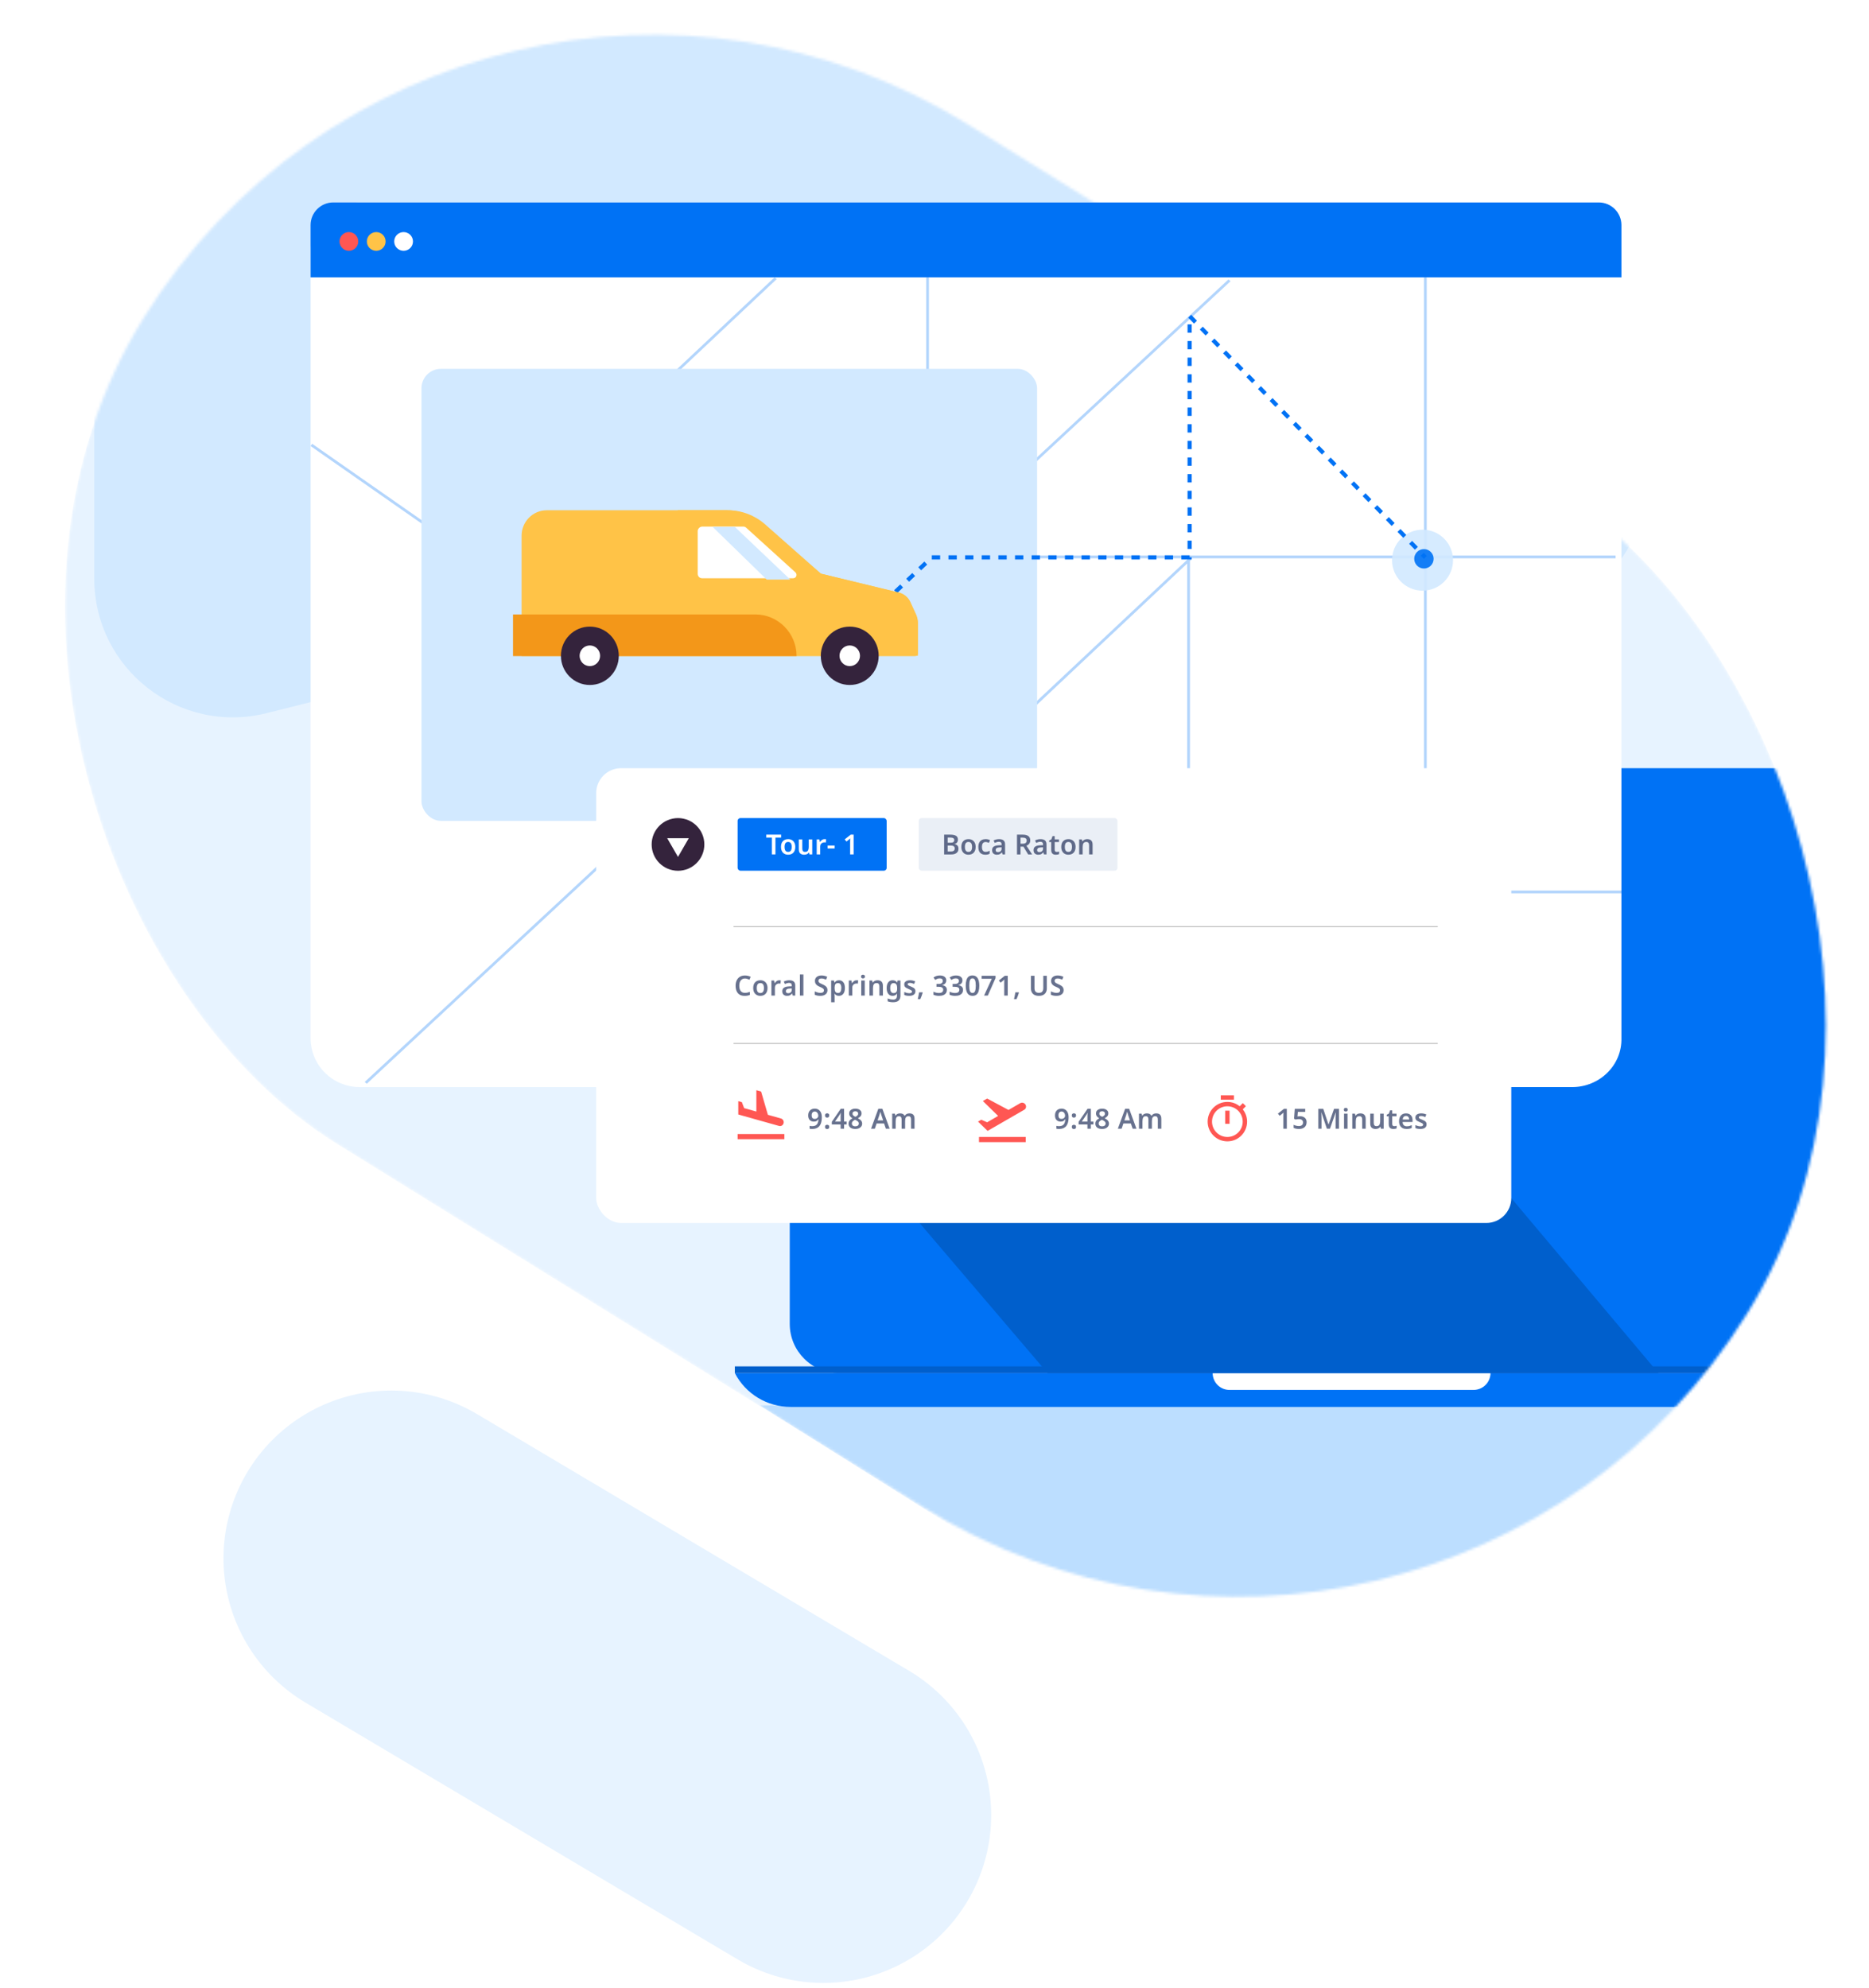
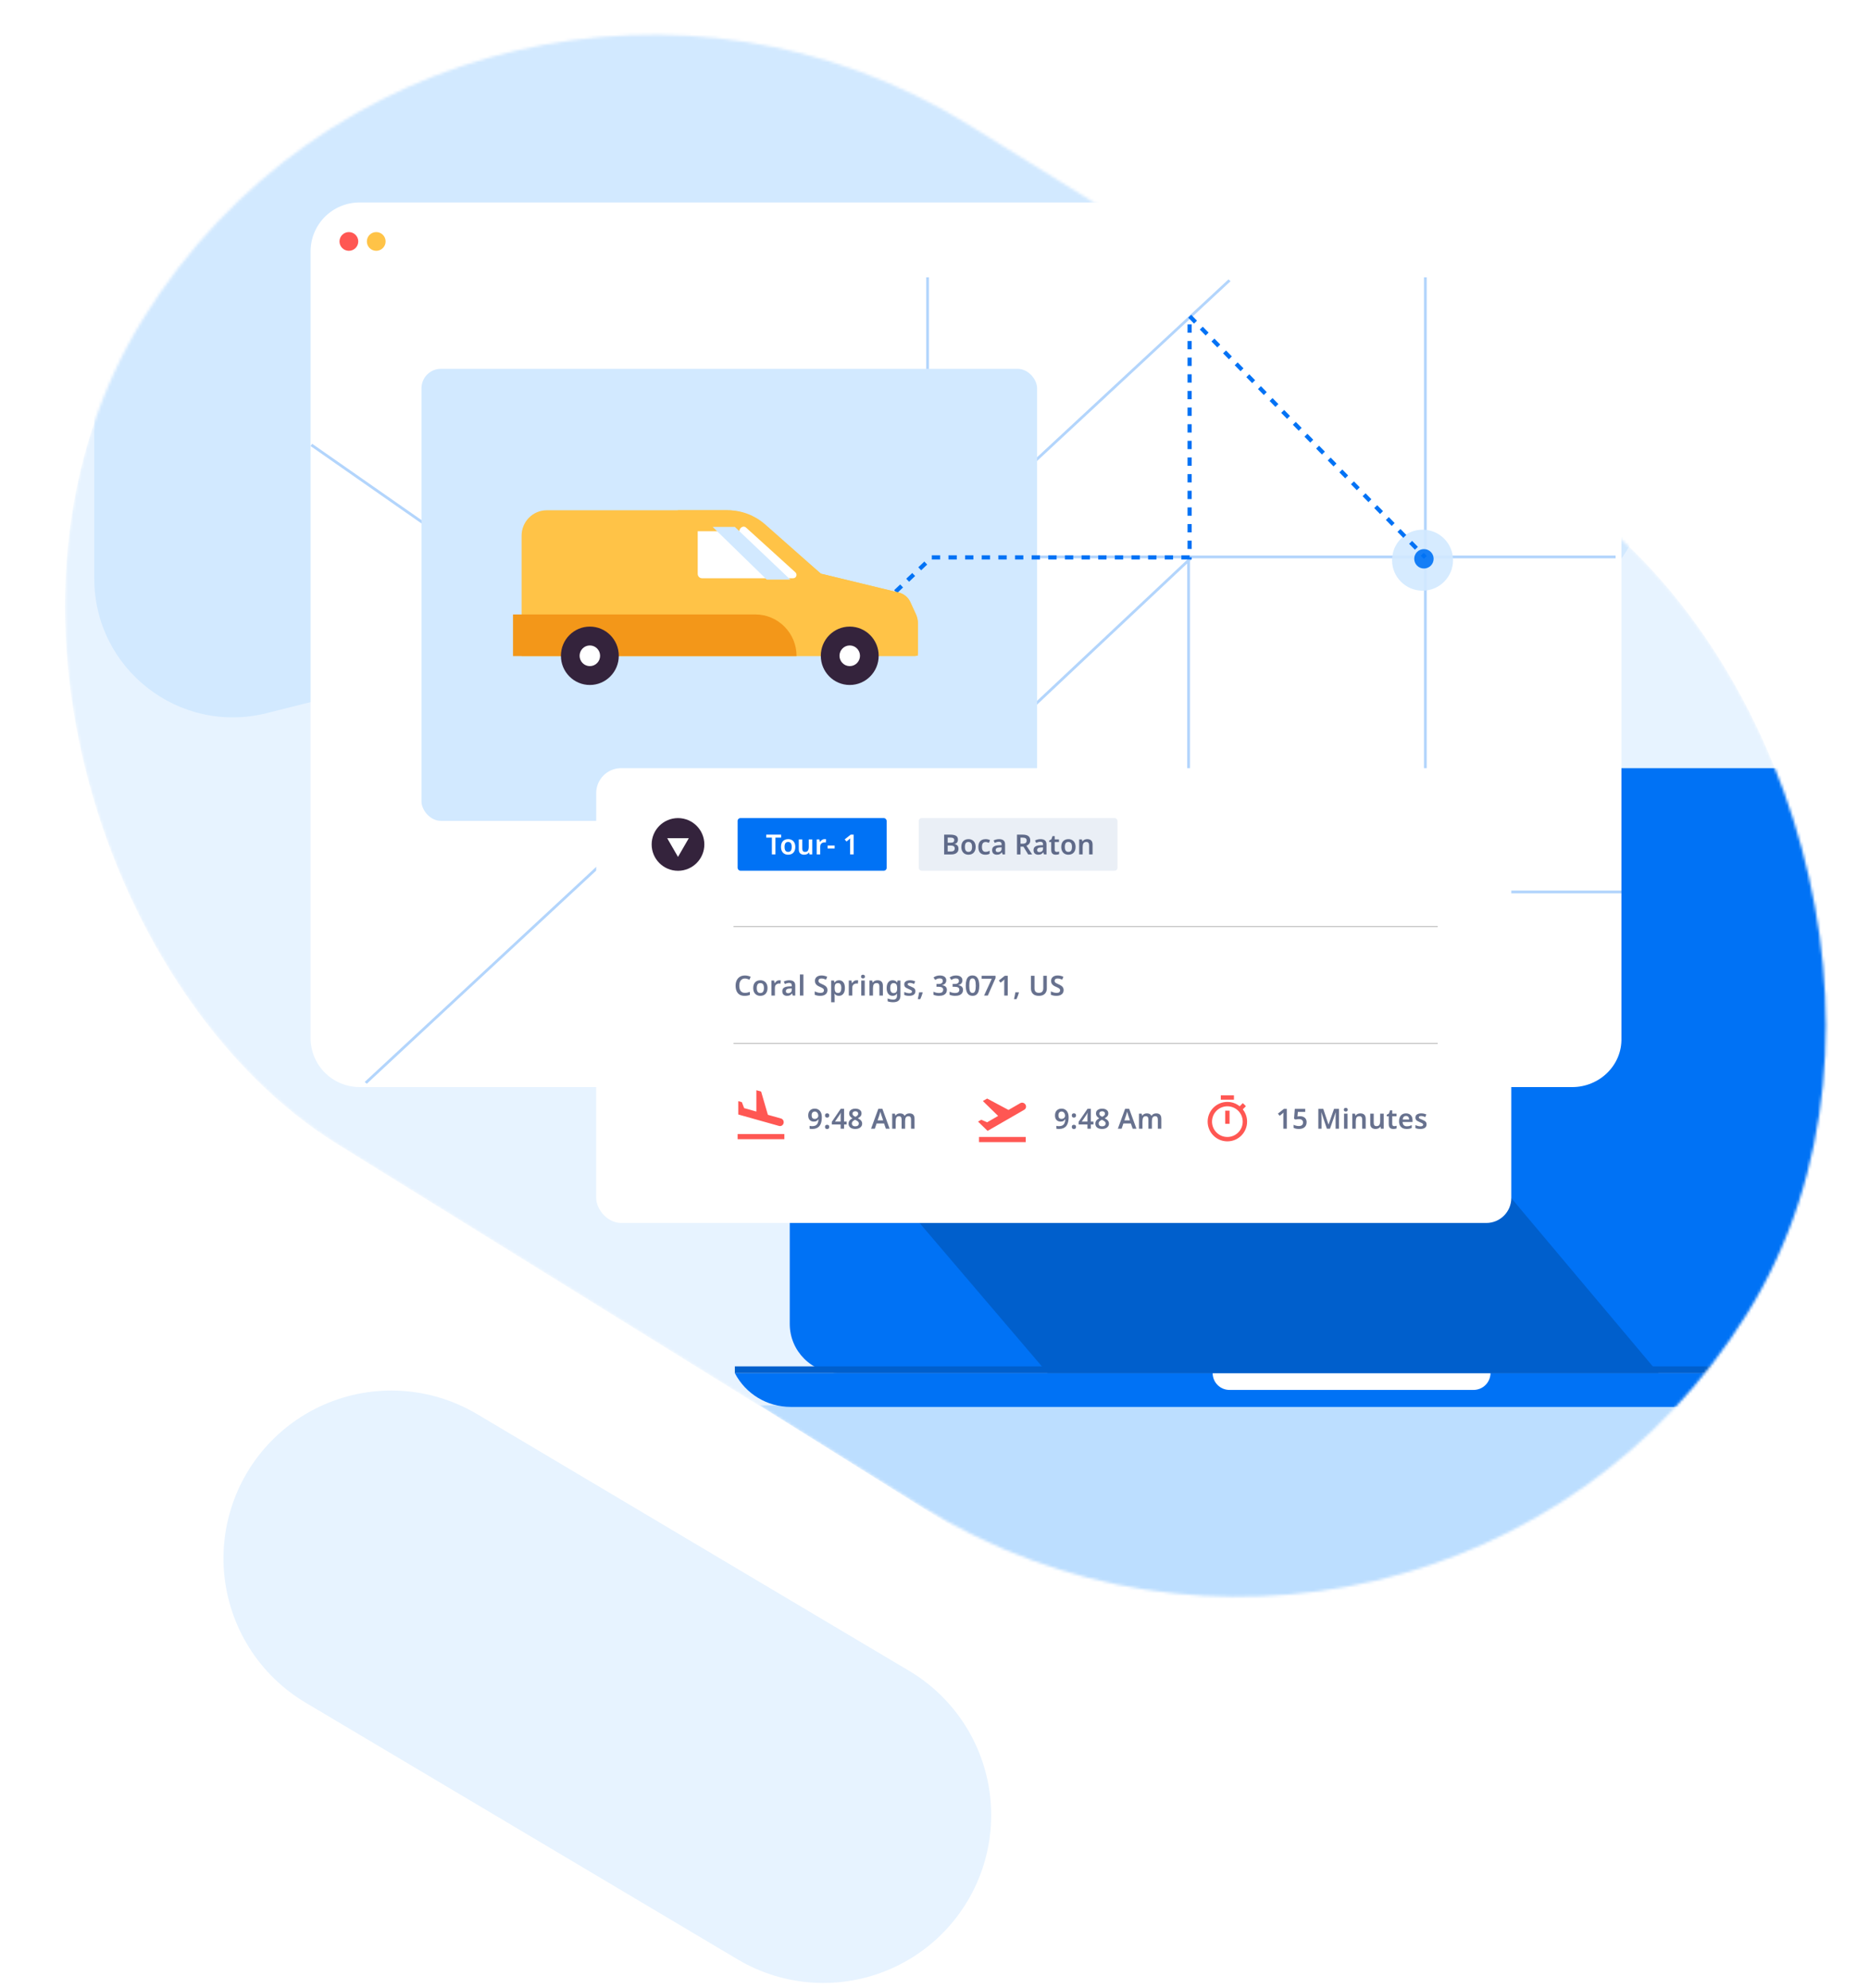
<svg xmlns="http://www.w3.org/2000/svg" fill="none" height="717" viewBox="0 0 674 717" width="674">
  <filter id="a" color-interpolation-filters="sRGB" filterUnits="userSpaceOnUse" height="190" width="356" x="202" y="264">
    <feFlood flood-opacity="0" result="BackgroundImageFix" />
    <feColorMatrix in="SourceAlpha" type="matrix" values="0 0 0 0 0 0 0 0 0 0 0 0 0 0 0 0 0 0 127 0" />
    <feOffset dy="4" />
    <feGaussianBlur stdDeviation="6.5" />
    <feColorMatrix type="matrix" values="0 0 0 0 0 0 0 0 0 0 0 0 0 0 0 0 0 0 0.15 0" />
    <feBlend in2="BackgroundImageFix" mode="normal" result="effect1_dropShadow" />
    <feBlend in="SourceGraphic" in2="effect1_dropShadow" mode="normal" result="shape" />
  </filter>
  <clipPath id="b">
    <path d="m0 0h674v717h-674z" />
  </clipPath>
  <clipPath id="c">
    <path d="m433.129 394.183h18.968v18.968h-18.968z" />
  </clipPath>
  <clipPath id="d">
    <path d="m0 0h146v63h-146z" transform="matrix(-1 0 0 1 331 184)" />
  </clipPath>
  <mask id="e" height="727" maskUnits="userSpaceOnUse" width="807" x="-62" y="-69">
    <rect fill="#e7f3ff" height="680.59" rx="216.16" transform="matrix(.527 -.85 -.85 -.527 516.264 657.228)" width="432.321" />
  </mask>
  <g clip-path="url(#b)">
    <path d="m0 0h674v717h-674z" fill="#fff" />
    <path d="m60.5-60.5h181.169" stroke="#e7f3ff" stroke-linecap="round" stroke-width="121" transform="matrix(.86 .511 .511 -.86 120 479)" />
    <g mask="url(#e)">
      <rect fill="#e7f3ff" height="680.59" rx="216.16" transform="matrix(.527 -.85 -.85 -.527 516.264 657.228)" width="432.321" />
      <path d="m34 208.659v-170.883c110-132 261.5-78.334 306-47l254 158v23.523c0 37.663-40.064 61.805-73.362 44.207l-67.687-35.771c-10.913-5.768-23.574-7.295-35.546-4.287l-321.221 80.705c-31.572 7.932-62.184-15.94-62.184-48.493z" fill="#d2e9ff" />
      <path d="m274 506.775h418v263z" fill="#bcdeff" />
      <path d="m665.885 495.138h-363.33c-9.771 0-17.754-7.914-17.754-17.742v-182.654c0-9.764 7.919-17.742 17.754-17.742h363.33c9.772 0 17.755 7.914 17.755 17.742v182.718c0 9.764-7.919 17.678-17.755 17.678z" fill="#0072f5" />
      <path d="m679.167 507.327h-394.049c-8.431 0-16.222-4.659-20.118-12.189h434.285c-3.896 7.467-11.688 12.189-20.118 12.189z" fill="#0072f5" />
      <path d="m414.638 277 183.421 218.138h-220.272l-92.924-108.941 129.775-98.603" fill="#005fcc" />
      <path d="m531.382 501.201h-88.006c-3.385 0-6.067-2.745-6.067-6.063h100.204c-.064 3.382-2.746 6.063-6.131 6.063z" fill="#fff" />
      <path d="m699.285 492.713h-434.285v2.425h434.285z" fill="#005fcc" />
    </g>
    <path d="m566.959 392h-437.2c-9.866 0-17.759-7.877-17.759-17.722v-283.556c0-9.846 7.893-17.722 17.759-17.722h437.2c9.866 0 17.759 7.877 17.759 17.722v283.556c.282 9.845-7.893 17.722-17.759 17.722z" fill="#fff" />
-     <path d="m585 100.005h-473v-18.847c0-4.501 3.664-8.158 8.175-8.158h456.369c4.51 0 8.174 3.657 8.174 8.158v18.847z" fill="#0072f5" />
    <path d="m125.812 90.441c1.868 0 3.383-1.511 3.383-3.376s-1.515-3.376-3.383-3.376-3.382 1.511-3.382 3.376 1.514 3.376 3.382 3.376z" fill="#ff5753" />
    <path d="m135.678 90.441c1.868 0 3.382-1.511 3.382-3.376s-1.514-3.376-3.382-3.376c-1.869 0-3.383 1.511-3.383 3.376s1.514 3.376 3.383 3.376z" fill="#ffc347" />
    <path d="m145.545 90.441c1.868 0 3.382-1.511 3.382-3.376s-1.514-3.376-3.382-3.376-3.383 1.511-3.383 3.376 1.515 3.376 3.383 3.376z" fill="#fff" />
    <g opacity=".3" stroke="#0072f5" stroke-miterlimit="10">
      <path d="m0-.5h424.955" transform="matrix(.733 -.681 .765 .644 132.279 390.794)" />
      <path d="m361.709 266.406-53-38" />
      <path d="m334.48 200.83h248.132" />
      <path d="m112.286 160.436 208 145.154" />
      <path d="m514.01 100v221.077" />
      <path d="m334.5 100v101" />
      <path d="m265.5 267v125" />
      <path d="m428.627 201.33v183.132" />
      <path d="m429.342 201.364-163.707 153.907" />
      <path d="m428.727 355.406h-162.24" />
      <path d="m585 321.631h-156.872" />
-       <path d="m0-.5h147.953" transform="matrix(-.728 .685 -.769 -.639 279.332 100)" />
    </g>
    <rect fill="#d2e9ff" height="163" rx="7" width="222" x="152" y="133" />
    <circle cx="513" cy="202" fill="#d2e9ff" opacity=".9" r="11" />
    <circle cx="513.5" cy="201.5" fill="#0072f5" opacity=".9" r="3.5" />
    <path d="m263 228.5h44l29-27.5h93v-87l85 87" stroke="#0072f5" stroke-dasharray="3 3" stroke-width="1.5" />
    <g filter="url(#a)">
      <rect fill="#fff" height="164" rx="9" width="330" x="215" y="273" />
    </g>
    <circle cx="244.5" cy="304.5" fill="#34233c" r="9.5" />
    <path d="m244.5 309-3.897-6.75h7.794z" fill="#fff" />
    <rect fill="#0072f5" height="18.968" rx="1" width="53.742" x="266" y="295" />
    <rect fill="#eaeff6" height="18.968" rx="1" width="71.656" x="331.332" y="295" />
    <path d="m279.642 308.107h-1.28v-6.06h-2.05v-1.08h5.38v1.08h-2.05zm7.16-2.72c0 .9-.234 1.597-.7 2.09-.467.487-1.1.73-1.9.73-.494 0-.934-.11-1.32-.33-.387-.22-.69-.54-.91-.96s-.33-.93-.33-1.53c0-.9.23-1.59.69-2.07.466-.486 1.1-.73 1.9-.73.5 0 .943.11 1.33.33.386.214.69.53.91.95.22.414.33.92.33 1.52zm-3.87 0c0 .574.1 1.017.3 1.33.206.314.536.47.99.47.446 0 .773-.156.98-.47.206-.313.31-.756.31-1.33 0-.573-.104-1.013-.31-1.32-.207-.306-.537-.46-.99-.46-.454 0-.78.154-.98.46-.2.307-.3.747-.3 1.32zm9.982-2.7v5.42h-.99l-.17-.7h-.06c-.173.28-.413.484-.72.61-.306.127-.63.19-.97.19-.606 0-1.083-.156-1.43-.47-.34-.313-.51-.816-.51-1.51v-3.54h1.26v3.29c0 .407.08.71.24.91s.414.3.76.3c.507 0 .854-.16 1.04-.48.194-.32.29-.776.29-1.37v-2.65zm4.446-.1c.087 0 .184.007.29.02.107.007.194.017.26.03l-.11 1.17c-.066-.013-.15-.023-.25-.03-.093-.013-.173-.02-.24-.02-.266 0-.516.057-.75.17-.233.107-.423.274-.57.5-.14.227-.21.517-.21.87v2.81h-1.26v-5.42h.97l.18.94h.06c.16-.286.38-.53.66-.73.28-.206.604-.31.97-.31zm1.085 3.37v-1.06h2.54v1.06zm9.39 2.15h-1.26v-4.45c0-.213.003-.44.01-.68s.017-.463.03-.67c-.067.067-.15.147-.25.24-.093.094-.197.184-.31.27l-.8.64-.63-.78 2.16-1.71h1.05z" fill="#fff" />
    <path d="m340.474 300.967h2.15c.927 0 1.627.134 2.1.4.48.267.72.73.72 1.39 0 .414-.103.76-.31 1.04-.206.274-.503.447-.89.52v.05c.26.054.494.14.7.26.214.12.384.297.51.53.127.227.19.527.19.9 0 .647-.23 1.15-.69 1.51s-1.083.54-1.87.54h-2.61zm1.28 2.91h1.04c.507 0 .854-.08 1.04-.24.194-.166.29-.403.29-.71 0-.32-.116-.55-.35-.69-.226-.14-.586-.21-1.08-.21h-.94zm0 1.03v2.13h1.16c.52 0 .88-.1 1.08-.3.207-.206.31-.473.31-.8 0-.313-.106-.563-.32-.75-.206-.186-.583-.28-1.13-.28zm10.081.48c0 .9-.233 1.597-.7 2.09-.467.487-1.1.73-1.9.73-.493 0-.933-.11-1.32-.33s-.69-.54-.91-.96-.33-.93-.33-1.53c0-.9.23-1.59.69-2.07.467-.486 1.1-.73 1.9-.73.5 0 .943.11 1.33.33.387.214.69.53.91.95.22.414.33.92.33 1.52zm-3.87 0c0 .574.1 1.017.3 1.33.207.314.537.47.99.47.447 0 .773-.156.98-.47.207-.313.31-.756.31-1.33 0-.573-.103-1.013-.31-1.32-.207-.306-.537-.46-.99-.46s-.78.154-.98.46c-.2.307-.3.747-.3 1.32zm7.363 2.82c-.774 0-1.387-.223-1.84-.67-.447-.446-.67-1.15-.67-2.11 0-.666.11-1.206.33-1.62.226-.42.536-.726.93-.92.393-.2.843-.3 1.35-.3.333 0 .633.034.9.1.273.067.503.147.69.24l-.37.99c-.214-.08-.424-.146-.63-.2-.207-.06-.404-.09-.59-.09-.88 0-1.32.597-1.32 1.79 0 .58.11 1.017.33 1.31.226.294.55.44.97.44.3 0 .566-.036.8-.11.24-.073.463-.173.67-.3v1.09c-.207.127-.43.217-.67.27-.24.06-.534.09-.88.09zm4.979-5.62c.7 0 1.23.154 1.59.46.367.307.55.78.55 1.42v3.64h-.89l-.25-.75h-.04c-.233.294-.48.51-.74.65-.26.134-.613.2-1.06.2-.486 0-.89-.136-1.21-.41-.32-.273-.48-.696-.48-1.27 0-.56.204-.98.61-1.26.414-.28 1.037-.436 1.87-.47l.94-.03v-.27c0-.346-.083-.593-.25-.74-.166-.146-.4-.22-.7-.22-.273 0-.536.04-.79.12-.246.074-.493.167-.74.28l-.4-.88c.267-.14.57-.253.91-.34.347-.086.707-.13 1.08-.13zm.89 2.96-.66.02c-.553.02-.936.117-1.15.29-.213.167-.32.394-.32.68 0 .26.074.447.22.56.154.107.354.16.6.16.367 0 .677-.103.93-.31.254-.213.38-.526.38-.94zm7.577-4.58c.94 0 1.633.174 2.08.52.453.347.68.874.68 1.58 0 .347-.067.644-.2.89-.127.247-.297.454-.51.62-.207.16-.427.29-.66.39l2.05 3.14h-1.44l-1.71-2.82h-1.04v2.82h-1.28v-7.14zm-.08 1.07h-.67v2.2h.71c.533 0 .917-.093 1.15-.28.233-.193.35-.476.35-.85 0-.386-.127-.66-.38-.82-.247-.166-.633-.25-1.16-.25zm6.555.55c.7 0 1.23.154 1.59.46.366.307.55.78.55 1.42v3.64h-.89l-.25-.75h-.04c-.234.294-.48.51-.74.65-.26.134-.614.2-1.06.2-.487 0-.89-.136-1.21-.41-.32-.273-.48-.696-.48-1.27 0-.56.203-.98.61-1.26.413-.28 1.036-.436 1.87-.47l.94-.03v-.27c0-.346-.084-.593-.25-.74-.167-.146-.4-.22-.7-.22-.274 0-.537.04-.79.12-.247.074-.494.167-.74.28l-.4-.88c.266-.14.57-.253.91-.34.346-.086.706-.13 1.08-.13zm.89 2.96-.66.02c-.554.02-.937.117-1.15.29-.214.167-.32.394-.32.68 0 .26.073.447.22.56.153.107.353.16.6.16.366 0 .676-.103.93-.31.253-.213.38-.526.38-.94zm4.929 1.65c.153 0 .303-.013.45-.04.153-.033.293-.07.42-.11v.94c-.134.067-.307.12-.52.16-.214.04-.437.06-.67.06-.314 0-.597-.05-.85-.15-.247-.1-.444-.276-.59-.53-.147-.253-.22-.61-.22-1.07v-2.82h-.73v-.55l.8-.44.4-1.15h.79v1.19h1.54v.95h-1.54v2.81c0 .254.066.444.2.57.14.12.313.18.52.18zm6.802-1.81c0 .9-.233 1.597-.7 2.09-.466.487-1.1.73-1.9.73-.493 0-.933-.11-1.32-.33-.386-.22-.69-.54-.91-.96s-.33-.93-.33-1.53c0-.9.23-1.59.69-2.07.467-.486 1.1-.73 1.9-.73.5 0 .944.11 1.33.33.387.214.69.53.91.95.22.414.33.92.33 1.52zm-3.87 0c0 .574.1 1.017.3 1.33.207.314.537.47.99.47.447 0 .774-.156.98-.47.207-.313.31-.756.31-1.33 0-.573-.103-1.013-.31-1.32-.206-.306-.536-.46-.99-.46-.453 0-.78.154-.98.46-.2.307-.3.747-.3 1.32zm8.073-2.8c.606 0 1.08.157 1.42.47.346.314.52.82.52 1.52v3.53h-1.26v-3.28c0-.406-.08-.71-.24-.91-.16-.206-.414-.31-.76-.31-.507 0-.854.16-1.04.48-.187.32-.28.777-.28 1.37v2.65h-1.26v-5.42h.97l.18.71h.07c.173-.28.41-.483.71-.61.306-.133.63-.2.97-.2z" fill="#5f6a89" />
    <path d="m264.527 334.118h253.957" opacity=".3" stroke="#000" stroke-width=".3" />
    <path d="m264.527 376.269h253.957" opacity=".3" stroke="#000" stroke-width=".3" />
    <path d="m268.652 352.84c-.646 0-1.15.233-1.51.7-.36.46-.54 1.093-.54 1.9 0 .813.167 1.447.5 1.9.334.453.847.68 1.54.68.3 0 .594-.03.88-.09.294-.067.594-.153.9-.26v1.09c-.293.12-.59.207-.89.26-.293.053-.633.08-1.02.08-.733 0-1.34-.15-1.82-.45-.48-.307-.836-.733-1.07-1.28-.233-.553-.35-1.2-.35-1.94 0-.72.13-1.353.39-1.9.26-.553.64-.987 1.14-1.3.507-.313 1.124-.47 1.85-.47.36 0 .714.04 1.06.12.354.08.684.197.99.35l-.44 1.05c-.253-.113-.516-.213-.79-.3-.266-.093-.54-.14-.82-.14zm8.128 3.44c0 .9-.233 1.597-.7 2.09-.467.487-1.1.73-1.9.73-.493 0-.933-.11-1.32-.33s-.69-.54-.91-.96-.33-.93-.33-1.53c0-.9.23-1.59.69-2.07.467-.487 1.1-.73 1.9-.73.5 0 .943.11 1.33.33.387.213.69.53.91.95.22.413.33.92.33 1.52zm-3.87 0c0 .573.1 1.017.3 1.33.207.313.537.47.99.47.447 0 .773-.157.98-.47s.31-.757.31-1.33-.103-1.013-.31-1.32-.537-.46-.99-.46-.78.153-.98.46-.3.747-.3 1.32zm8.113-2.8c.086 0 .183.007.29.02.106.007.193.017.26.03l-.11 1.17c-.067-.013-.15-.023-.25-.03-.094-.013-.174-.02-.24-.02-.267 0-.517.057-.75.17-.234.107-.424.273-.57.5-.14.227-.21.517-.21.87v2.81h-1.26v-5.42h.97l.18.94h.06c.16-.287.38-.53.66-.73.28-.207.603-.31.97-.31zm3.619 0c.7 0 1.23.153 1.59.46.366.307.55.78.55 1.42v3.64h-.89l-.25-.75h-.04c-.234.293-.48.51-.74.65-.26.133-.614.2-1.06.2-.487 0-.89-.137-1.21-.41s-.48-.697-.48-1.27c0-.56.203-.98.61-1.26.413-.28 1.036-.437 1.87-.47l.94-.03v-.27c0-.347-.084-.593-.25-.74-.167-.147-.4-.22-.7-.22-.274 0-.537.04-.79.12-.247.073-.494.167-.74.28l-.4-.88c.266-.14.57-.253.91-.34.346-.087.706-.13 1.08-.13zm.89 2.96-.66.02c-.554.02-.937.117-1.15.29-.214.167-.32.393-.32.68 0 .26.073.447.22.56.153.107.353.16.6.16.366 0 .676-.103.93-.31.253-.213.38-.527.38-.94zm4.189 2.56h-1.26v-7.6h1.26zm8.678-1.95c0 .633-.23 1.133-.69 1.5s-1.096.55-1.91.55c-.786 0-1.453-.133-2-.4v-1.2c.3.133.63.257.99.37.367.107.734.16 1.1.16.434 0 .747-.083.94-.25.2-.173.3-.393.3-.66 0-.293-.126-.527-.38-.7-.253-.18-.623-.373-1.11-.58-.293-.12-.576-.267-.85-.44-.266-.18-.486-.403-.66-.67-.166-.273-.25-.613-.25-1.02 0-.607.214-1.083.64-1.43.434-.347 1.01-.52 1.73-.52.374 0 .727.04 1.06.12.34.08.674.193 1 .34l-.41 1.03c-.3-.127-.586-.227-.86-.3-.266-.073-.543-.11-.83-.11-.346 0-.61.077-.79.23s-.27.357-.27.61c0 .193.05.36.15.5.1.133.254.257.46.37.214.113.487.243.82.39.387.167.714.343.98.53.274.18.48.397.62.65.147.247.22.557.22.93zm4.179-3.57c.633 0 1.143.237 1.53.71.386.467.58 1.163.58 2.09s-.2 1.63-.6 2.11c-.394.473-.907.71-1.54.71-.4 0-.724-.073-.97-.22-.247-.147-.444-.317-.59-.51h-.08c.02.127.036.263.05.41.02.147.03.287.03.42v2.2h-1.26v-7.82h1.02l.18.72h.06c.153-.227.353-.42.6-.58.246-.16.576-.24.99-.24zm-.36 1.02c-.447 0-.764.133-.95.4-.18.267-.274.67-.28 1.21v.16c0 .58.086 1.027.26 1.34.18.307.51.46.99.46.393 0 .683-.16.87-.48.193-.327.29-.77.29-1.33s-.097-.993-.29-1.3c-.187-.307-.484-.46-.89-.46zm6.709-1.02c.087 0 .184.007.29.02.107.007.194.017.26.03l-.11 1.17c-.066-.013-.15-.023-.25-.03-.093-.013-.173-.02-.24-.02-.266 0-.516.057-.75.17-.233.107-.423.273-.57.5-.14.227-.21.517-.21.87v2.81h-1.26v-5.42h.97l.18.94h.06c.16-.287.38-.53.66-.73.28-.207.604-.31.97-.31zm2.285-1.99c.186 0 .35.05.49.15.14.093.21.263.21.51s-.07.42-.21.52-.304.15-.49.15c-.194 0-.36-.05-.5-.15-.134-.1-.2-.273-.2-.52s.066-.417.2-.51c.14-.1.306-.15.5-.15zm.63 2.09v5.42h-1.26v-5.42zm4.611-.1c.607 0 1.08.157 1.42.47.347.313.52.82.52 1.52v3.53h-1.26v-3.28c0-.407-.08-.71-.24-.91-.16-.207-.413-.31-.76-.31-.507 0-.853.16-1.04.48s-.28.777-.28 1.37v2.65h-1.26v-5.42h.97l.18.71h.07c.173-.28.41-.483.71-.61.307-.133.63-.2.97-.2zm5.436 0c.7 0 1.237.267 1.61.8h.05l.12-.7h1.05v5.46c0 .773-.217 1.36-.65 1.76s-1.087.6-1.96.6c-.387 0-.743-.027-1.07-.08-.327-.047-.637-.13-.93-.25v-1.04c.307.133.633.237.98.31.353.073.72.11 1.1.11.407 0 .72-.117.94-.35.22-.227.33-.56.33-1v-.14c0-.1.003-.217.01-.35s.017-.24.03-.32h-.04c-.187.28-.417.487-.69.62-.267.127-.57.19-.91.19-.66 0-1.177-.247-1.55-.74s-.56-1.18-.56-2.06.187-1.57.56-2.07c.38-.5.907-.75 1.58-.75zm.33 1.03c-.787 0-1.18.603-1.18 1.81 0 1.187.4 1.78 1.2 1.78.44 0 .763-.12.97-.36.213-.247.32-.66.32-1.24v-.19c0-.64-.107-1.1-.32-1.38-.207-.28-.537-.42-.99-.42zm7.9 2.92c0 .547-.197.963-.59 1.25-.387.28-.944.42-1.67.42-.38 0-.707-.027-.98-.08-.267-.053-.527-.137-.78-.25v-1.07c.266.127.56.233.88.32.326.087.633.13.92.13.346 0 .596-.053.75-.16.153-.107.23-.25.23-.43 0-.107-.03-.2-.09-.28-.06-.087-.177-.18-.35-.28-.174-.1-.437-.223-.79-.37-.347-.14-.637-.28-.87-.42-.227-.14-.4-.307-.52-.5-.114-.193-.17-.443-.17-.75 0-.487.193-.853.58-1.1.386-.253.896-.38 1.53-.38.333 0 .646.033.94.1.3.067.6.167.9.3l-.4.93c-.254-.107-.5-.197-.74-.27s-.487-.11-.74-.11c-.554 0-.83.157-.83.47 0 .113.033.21.1.29.073.08.196.167.37.26.18.087.433.193.76.32.32.127.596.26.83.4.233.133.413.3.54.5.126.193.19.447.19.76zm2.552.41.07.11c-.093.353-.22.74-.38 1.16-.153.42-.313.813-.48 1.18h-.91c.093-.393.183-.813.27-1.26.093-.447.167-.843.22-1.19zm8.581-4.35c0 .487-.144.877-.43 1.17-.28.287-.644.48-1.09.58v.03c.573.073 1.006.253 1.3.54.293.287.44.663.44 1.13 0 .413-.1.783-.3 1.11s-.51.583-.93.77c-.414.187-.947.28-1.6.28-.394 0-.757-.033-1.09-.1-.327-.06-.637-.157-.93-.29v-1.11c.3.153.62.27.96.35s.66.12.96.12c.58 0 .99-.103 1.23-.31.24-.213.36-.507.36-.88 0-.353-.14-.617-.42-.79s-.747-.26-1.4-.26h-.6v-1.01h.61c.633 0 1.07-.103 1.31-.31s.36-.473.36-.8c0-.287-.094-.51-.28-.67-.187-.16-.467-.24-.84-.24-.36 0-.67.06-.93.18-.26.113-.494.237-.7.37l-.6-.87c.273-.2.596-.37.97-.51.373-.14.813-.21 1.32-.21.74 0 1.31.157 1.71.47.406.313.61.733.61 1.26zm5.822 0c0 .487-.143.877-.43 1.17-.28.287-.643.48-1.09.58v.03c.574.073 1.007.253 1.3.54.294.287.44.663.44 1.13 0 .413-.1.783-.3 1.11s-.51.583-.93.77c-.413.187-.946.28-1.6.28-.393 0-.756-.033-1.09-.1-.326-.06-.636-.157-.93-.29v-1.11c.3.153.62.27.96.35s.66.12.96.12c.58 0 .99-.103 1.23-.31.24-.213.36-.507.36-.88 0-.353-.14-.617-.42-.79s-.746-.26-1.4-.26h-.6v-1.01h.61c.634 0 1.07-.103 1.31-.31s.36-.473.36-.8c0-.287-.093-.51-.28-.67-.186-.16-.466-.24-.84-.24-.36 0-.67.06-.93.18-.26.113-.493.237-.7.37l-.6-.87c.274-.2.597-.37.97-.51.374-.14.814-.21 1.32-.21.74 0 1.31.157 1.71.47.407.313.61.733.61 1.26zm6.083 1.94c0 .767-.08 1.423-.24 1.97s-.42.967-.78 1.26-.837.44-1.43.44c-.84 0-1.457-.323-1.85-.97s-.59-1.547-.59-2.7c0-.767.08-1.423.24-1.97.16-.553.417-.977.77-1.27.36-.293.837-.44 1.43-.44.833 0 1.45.323 1.85.97s.6 1.55.6 2.71zm-3.62 0c0 .873.083 1.53.25 1.97.173.44.48.66.92.66.433 0 .737-.217.91-.65.18-.44.27-1.1.27-1.98 0-.873-.09-1.53-.27-1.97-.173-.447-.477-.67-.91-.67-.44 0-.747.223-.92.67-.167.44-.25 1.097-.25 1.97zm5.343 3.57 2.78-6.05h-3.65v-1.09h5v.85l-2.78 6.29zm8.532 0h-1.26v-4.45c0-.213.004-.44.01-.68.007-.24.017-.463.03-.67-.066.067-.15.147-.25.24-.093.093-.196.183-.31.27l-.8.64-.63-.78 2.16-1.71h1.05zm3.963-1.16.07.11c-.093.353-.22.74-.38 1.16-.153.42-.313.813-.48 1.18h-.91c.093-.393.183-.813.27-1.26.093-.447.167-.843.22-1.19zm10.131-5.98v4.62c0 .493-.107.94-.32 1.34-.207.393-.524.707-.95.94-.427.227-.967.34-1.62.34-.927 0-1.63-.24-2.11-.72-.48-.487-.72-1.127-.72-1.92v-4.6h1.28v4.47c0 .587.13 1.013.39 1.28.266.267.666.4 1.2.4.553 0 .953-.143 1.2-.43.253-.293.38-.713.38-1.26v-4.46zm6.06 5.19c0 .633-.23 1.133-.69 1.5s-1.096.55-1.91.55c-.786 0-1.453-.133-2-.4v-1.2c.3.133.63.257.99.37.367.107.734.16 1.1.16.434 0 .747-.083.94-.25.2-.173.3-.393.3-.66 0-.293-.126-.527-.38-.7-.253-.18-.623-.373-1.11-.58-.293-.12-.576-.267-.85-.44-.266-.18-.486-.403-.66-.67-.166-.273-.25-.613-.25-1.02 0-.607.214-1.083.64-1.43.434-.347 1.01-.52 1.73-.52.374 0 .727.04 1.06.12.34.08.674.193 1 .34l-.41 1.03c-.3-.127-.586-.227-.86-.3-.266-.073-.543-.11-.83-.11-.346 0-.61.077-.79.23s-.27.357-.27.61c0 .193.05.36.15.5.1.133.254.257.46.37.214.113.487.243.82.39.387.167.714.343.98.53.274.18.48.397.62.65.147.247.22.557.22.93z" fill="#67718e" />
    <path d="m296.364 402.91c0 .407-.03.813-.09 1.22-.06.4-.163.78-.31 1.14-.147.353-.35.67-.61.95-.26.273-.593.49-1 .65-.4.153-.887.23-1.46.23-.133 0-.293-.007-.48-.02s-.337-.033-.45-.06v-1.04c.26.073.547.11.86.11.6 0 1.067-.107 1.4-.32.333-.22.567-.517.7-.89.14-.373.22-.793.24-1.26h-.06c-.147.227-.343.423-.59.59-.247.16-.593.24-1.04.24-.607 0-1.097-.193-1.47-.58-.367-.387-.55-.933-.55-1.64 0-.767.213-1.367.64-1.8.427-.44 1.003-.66 1.73-.66.473 0 .9.113 1.28.34.387.227.693.573.92 1.04.227.46.34 1.047.34 1.76zm-2.52-2.1c-.34 0-.617.113-.83.34s-.32.58-.32 1.06c0 .393.09.703.27.93.187.22.47.33.85.33.26 0 .487-.053.68-.16.193-.113.34-.257.44-.43.107-.173.16-.35.16-.53 0-.247-.047-.487-.14-.72s-.233-.427-.42-.58c-.18-.16-.41-.24-.69-.24zm3.673 1.43c0-.287.073-.487.22-.6.153-.12.333-.18.54-.18.206 0 .386.06.54.18.153.113.23.313.23.6 0 .267-.077.463-.23.59-.154.12-.334.18-.54.18-.207 0-.387-.06-.54-.18-.147-.127-.22-.323-.22-.59zm0 4.12c0-.28.073-.477.22-.59.153-.12.333-.18.54-.18.206 0 .386.06.54.18.153.113.23.31.23.59 0 .273-.077.47-.23.59-.154.12-.334.18-.54.18-.207 0-.387-.06-.54-.18-.147-.12-.22-.317-.22-.59zm7.803-.89h-.93v1.53h-1.24v-1.53h-3.18v-.94l3.21-4.69h1.21v4.6h.93zm-2.17-1.03v-1.6c0-.187.003-.38.01-.58.006-.207.013-.397.02-.57.013-.18.023-.317.03-.41h-.04c-.06.133-.127.267-.2.4-.067.127-.144.253-.23.38l-1.62 2.38zm5.312-4.67c.414 0 .787.063 1.12.19.334.127.6.32.8.58.2.253.3.567.3.94 0 .427-.126.78-.38 1.06-.253.273-.563.503-.93.69.274.14.527.297.76.47.234.173.42.38.56.62.147.233.22.51.22.83 0 .393-.103.737-.31 1.03-.206.293-.493.52-.86.68-.36.16-.783.24-1.27.24-.793 0-1.403-.17-1.83-.51-.426-.34-.64-.807-.64-1.4 0-.327.064-.61.19-.85.127-.24.297-.447.51-.62.214-.173.45-.323.71-.45-.326-.2-.606-.44-.84-.72-.226-.287-.34-.647-.34-1.08 0-.367.1-.677.3-.93.207-.253.477-.443.81-.57.34-.133.714-.2 1.12-.2zm-.01.95c-.293 0-.536.073-.73.22-.186.147-.28.353-.28.62 0 .293.1.527.3.7s.444.323.73.45c.274-.12.507-.267.7-.44.2-.173.3-.41.3-.71 0-.267-.096-.473-.29-.62-.186-.147-.43-.22-.73-.22zm-1.25 4.41c0 .293.104.537.31.73.207.187.52.28.94.28.414 0 .727-.093.94-.28.214-.187.32-.43.32-.73s-.12-.55-.36-.75-.523-.373-.85-.52l-.14-.07c-.36.167-.643.357-.85.57-.206.207-.31.463-.31.77zm12.261 1.87-.65-1.89h-2.69l-.64 1.89h-1.36l2.62-7.17h1.46l2.62 7.17zm-.98-2.99-.62-1.84c-.027-.087-.067-.21-.12-.37-.054-.167-.104-.333-.15-.5-.047-.173-.087-.317-.12-.43-.034.14-.077.297-.13.47-.047.173-.094.337-.14.49-.04.153-.074.267-.1.34l-.63 1.84zm9.469-2.53c.613 0 1.073.157 1.38.47.313.313.47.82.47 1.52v3.53h-1.26v-3.29c0-.807-.307-1.21-.92-1.21-.44 0-.754.143-.94.43-.187.287-.28.703-.28 1.25v2.82h-1.26v-3.29c0-.807-.31-1.21-.93-1.21-.46 0-.777.16-.95.48-.174.32-.26.777-.26 1.37v2.65h-1.26v-5.42h.97l.18.71h.07c.166-.28.393-.483.68-.61.286-.133.586-.2.9-.2.406 0 .746.067 1.02.2.28.133.493.347.64.64h.1c.166-.293.4-.507.7-.64s.616-.2.95-.2z" fill="#67718e" />
    <path d="m385.364 402.91c0 .407-.03.813-.09 1.22-.06.4-.163.78-.31 1.14-.147.353-.35.67-.61.95-.26.273-.593.49-1 .65-.4.153-.887.23-1.46.23-.133 0-.293-.007-.48-.02s-.337-.033-.45-.06v-1.04c.26.073.547.11.86.11.6 0 1.067-.107 1.4-.32.333-.22.567-.517.7-.89.14-.373.22-.793.24-1.26h-.06c-.147.227-.343.423-.59.59-.247.16-.593.24-1.04.24-.607 0-1.097-.193-1.47-.58-.367-.387-.55-.933-.55-1.64 0-.767.213-1.367.64-1.8.427-.44 1.003-.66 1.73-.66.473 0 .9.113 1.28.34.387.227.693.573.92 1.04.227.46.34 1.047.34 1.76zm-2.52-2.1c-.34 0-.617.113-.83.34s-.32.58-.32 1.06c0 .393.09.703.27.93.187.22.47.33.85.33.26 0 .487-.053.68-.16.193-.113.34-.257.44-.43.107-.173.16-.35.16-.53 0-.247-.047-.487-.14-.72s-.233-.427-.42-.58c-.18-.16-.41-.24-.69-.24zm3.673 1.43c0-.287.073-.487.22-.6.153-.12.333-.18.54-.18.206 0 .386.06.54.18.153.113.23.313.23.6 0 .267-.077.463-.23.59-.154.12-.334.18-.54.18-.207 0-.387-.06-.54-.18-.147-.127-.22-.323-.22-.59zm0 4.12c0-.28.073-.477.22-.59.153-.12.333-.18.54-.18.206 0 .386.06.54.18.153.113.23.31.23.59 0 .273-.077.47-.23.59-.154.12-.334.18-.54.18-.207 0-.387-.06-.54-.18-.147-.12-.22-.317-.22-.59zm7.803-.89h-.93v1.53h-1.24v-1.53h-3.18v-.94l3.21-4.69h1.21v4.6h.93zm-2.17-1.03v-1.6c0-.187.003-.38.01-.58.006-.207.013-.397.02-.57.013-.18.023-.317.03-.41h-.04c-.06.133-.127.267-.2.4-.067.127-.144.253-.23.38l-1.62 2.38zm5.312-4.67c.414 0 .787.063 1.12.19.334.127.6.32.8.58.2.253.3.567.3.94 0 .427-.126.78-.38 1.06-.253.273-.563.503-.93.69.274.14.527.297.76.47.234.173.42.38.56.62.147.233.22.51.22.83 0 .393-.103.737-.31 1.03-.206.293-.493.52-.86.68-.36.16-.783.24-1.27.24-.793 0-1.403-.17-1.83-.51-.426-.34-.64-.807-.64-1.4 0-.327.064-.61.19-.85.127-.24.297-.447.51-.62.214-.173.45-.323.71-.45-.326-.2-.606-.44-.84-.72-.226-.287-.34-.647-.34-1.08 0-.367.1-.677.3-.93.207-.253.477-.443.81-.57.34-.133.714-.2 1.12-.2zm-.01.95c-.293 0-.536.073-.73.22-.186.147-.28.353-.28.62 0 .293.1.527.3.7s.444.323.73.45c.274-.12.507-.267.7-.44.2-.173.3-.41.3-.71 0-.267-.096-.473-.29-.62-.186-.147-.43-.22-.73-.22zm-1.25 4.41c0 .293.104.537.31.73.207.187.52.28.94.28.414 0 .727-.093.94-.28.214-.187.32-.43.32-.73s-.12-.55-.36-.75-.523-.373-.85-.52l-.14-.07c-.36.167-.643.357-.85.57-.206.207-.31.463-.31.77zm12.261 1.87-.65-1.89h-2.69l-.64 1.89h-1.36l2.62-7.17h1.46l2.62 7.17zm-.98-2.99-.62-1.84c-.027-.087-.067-.21-.12-.37-.054-.167-.104-.333-.15-.5-.047-.173-.087-.317-.12-.43-.034.14-.077.297-.13.47-.047.173-.094.337-.14.49-.04.153-.074.267-.1.34l-.63 1.84zm9.469-2.53c.613 0 1.073.157 1.38.47.313.313.47.82.47 1.52v3.53h-1.26v-3.29c0-.807-.307-1.21-.92-1.21-.44 0-.754.143-.94.43-.187.287-.28.703-.28 1.25v2.82h-1.26v-3.29c0-.807-.31-1.21-.93-1.21-.46 0-.777.16-.95.48-.174.32-.26.777-.26 1.37v2.65h-1.26v-5.42h.97l.18.71h.07c.166-.28.393-.483.68-.61.286-.133.586-.2.9-.2.406 0 .746.067 1.02.2.28.133.493.347.64.64h.1c.166-.293.4-.507.7-.64s.616-.2.95-.2z" fill="#67718e" />
    <path d="m464.056 407h-1.26v-4.45c0-.213.003-.44.01-.68.006-.24.016-.463.03-.67-.067.067-.15.147-.25.24-.094.093-.197.183-.31.27l-.8.64-.63-.78 2.16-1.71h1.05zm4.822-4.49c.454 0 .854.083 1.2.25.347.167.617.41.81.73.2.313.3.7.3 1.16 0 .767-.24 1.367-.72 1.8-.473.433-1.16.65-2.06.65-.373 0-.726-.033-1.06-.1-.326-.067-.606-.163-.84-.29v-1.12c.247.133.54.243.88.33.347.087.677.13.99.13.474 0 .844-.103 1.11-.31.274-.207.41-.53.41-.97 0-.393-.126-.693-.38-.9-.253-.213-.646-.32-1.18-.32-.193 0-.396.017-.61.05-.213.033-.39.067-.53.1l-.54-.3.27-3.54h3.76v1.1h-2.65l-.15 1.65c.114-.02.247-.04.4-.06.16-.027.357-.04.59-.04zm9.611 4.49-1.96-5.85h-.04c.013.133.023.323.03.57.013.24.023.503.03.79.013.28.02.543.02.79v3.7h-1.15v-7.14h1.78l1.88 5.61h.04l1.96-5.61h1.78v7.14h-1.22v-3.76c0-.227.003-.473.01-.74.013-.273.023-.53.03-.77.013-.247.023-.437.03-.57h-.04l-2.04 5.84zm6.827-7.51c.186 0 .35.05.49.15.14.093.21.263.21.51s-.07.42-.21.52-.304.15-.49.15c-.194 0-.36-.05-.5-.15-.134-.1-.2-.273-.2-.52s.066-.417.2-.51c.14-.1.306-.15.5-.15zm.63 2.09v5.42h-1.26v-5.42zm4.611-.1c.607 0 1.08.157 1.42.47.347.313.52.82.52 1.52v3.53h-1.26v-3.28c0-.407-.08-.71-.24-.91-.16-.207-.413-.31-.76-.31-.507 0-.853.16-1.04.48s-.28.777-.28 1.37v2.65h-1.26v-5.42h.97l.18.71h.07c.173-.28.41-.483.71-.61.307-.133.63-.2.97-.2zm8.426.1v5.42h-.99l-.17-.7h-.06c-.173.28-.413.483-.72.61s-.63.19-.97.19c-.607 0-1.083-.157-1.43-.47-.34-.313-.51-.817-.51-1.51v-3.54h1.26v3.29c0 .407.08.71.24.91s.413.3.76.3c.507 0 .853-.16 1.04-.48.193-.32.29-.777.29-1.37v-2.65zm3.806 4.51c.153 0 .303-.013.45-.04.153-.033.293-.07.42-.11v.94c-.133.067-.307.12-.52.16s-.437.06-.67.06c-.313 0-.597-.05-.85-.15-.247-.1-.443-.277-.59-.53s-.22-.61-.22-1.07v-2.82h-.73v-.55l.8-.44.4-1.15h.79v1.19h1.54v.95h-1.54v2.81c0 .253.067.443.2.57.14.12.313.18.52.18zm4.242-4.61c.727 0 1.3.217 1.72.65.427.433.64 1.037.64 1.81v.64h-3.58c.014.493.15.877.41 1.15.26.267.62.4 1.08.4.347 0 .66-.033.94-.1.28-.073.567-.177.86-.31v1.01c-.266.127-.543.22-.83.28-.286.06-.63.09-1.03.09-.533 0-1.003-.1-1.41-.3-.406-.207-.726-.513-.96-.92-.226-.413-.34-.93-.34-1.55 0-.927.227-1.633.68-2.12.46-.487 1.067-.73 1.82-.73zm0 .93c-.34 0-.616.11-.83.33-.206.213-.326.533-.36.96h2.33c-.006-.373-.103-.68-.29-.92-.18-.247-.463-.37-.85-.37zm7.421 3.02c0 .547-.197.963-.59 1.25-.387.28-.943.42-1.67.42-.38 0-.707-.027-.98-.08-.267-.053-.527-.137-.78-.25v-1.07c.267.127.56.233.88.32.327.087.633.13.92.13.347 0 .597-.053.75-.16s.23-.25.23-.43c0-.107-.03-.2-.09-.28-.06-.087-.177-.18-.35-.28s-.437-.223-.79-.37c-.347-.14-.637-.28-.87-.42-.227-.14-.4-.307-.52-.5-.113-.193-.17-.443-.17-.75 0-.487.193-.853.58-1.1.387-.253.897-.38 1.53-.38.333 0 .647.033.94.1.3.067.6.167.9.3l-.4.93c-.253-.107-.5-.197-.74-.27s-.487-.11-.74-.11c-.553 0-.83.157-.83.47 0 .113.033.21.1.29.073.08.197.167.37.26.18.087.433.193.76.32.32.127.597.26.83.4.233.133.413.3.54.5.127.193.19.447.19.76z" fill="#67718e" />
    <g fill="#ff5753">
      <path d="m272.376 403.605 3.856 1.083 4.717 1.324c.709.2 1.437-.242 1.628-.985.191-.744-.231-1.506-.941-1.706l-4.716-1.324-2.445-8.385-1.717-.483v7.696l-4.406-1.236-.825-2.156-1.287-.363v4.81l1.424.4z" />
      <path d="m282.86 408.931h-16.86v1.859h16.86z" />
      <path d="m361.662 404.618 3.469-2.001 4.244-2.448c.639-.368.831-1.197.433-1.853-.399-.657-1.239-.888-1.878-.52l-4.243 2.448-7.706-4.11-1.545.89 5.505 5.379-3.963 2.287-2.12-.916-1.158.667 3.441 3.361 1.281-.739z" />
      <path d="m369.903 409.984h-16.86v1.859h16.86z" />
    </g>
    <g clip-path="url(#c)">
      <path d="m0 0h18.968v18.968h-18.968z" fill="#fff" transform="translate(433.129 394.183)" />
      <path d="m440.242 394.973h4.742v1.58h-4.742zm9.049 3.928-1.122 1.122c.972 1.217 1.557 2.758 1.557 4.434 0 3.927-3.161 7.112-7.113 7.112-3.928 0-7.113-3.184-7.113-7.112 0-3.929 3.185-7.113 7.113-7.113 1.675 0 3.217.584 4.442 1.58l1.122-1.138c.403.348.758.711 1.114 1.115zm-12.21 5.556c0 3.055 2.477 5.532 5.532 5.532s5.532-2.477 5.532-5.532c0-3.056-2.477-5.533-5.532-5.533s-5.532 2.477-5.532 5.533zm6.322.79v-4.742h-1.58v4.742z" fill="#ff5753" />
    </g>
    <g clip-path="url(#d)">
      <path d="m188.096 236.576v-43.411c0-5.036 4.044-9.165 9.087-9.165h64.861c4.494 0 8.888 1.612 12.334 4.532l21.62 18.331 27.912 6.799c2.047.503 3.745 1.914 4.543 3.878l1.998 4.633c.349.805.549 1.712.549 2.618v10.727c0 .554-.449 1.058-1.049 1.058z" fill="#ffc347" />
      <path d="m244.419 184 .948 52.475h85.633v-11.935c0-1.108-.25-2.166-.699-3.123l-1.947-4.18c-.749-1.813-2.347-3.122-4.195-3.575l-28.111-6.799-20.123-17.777c-3.744-3.273-8.488-5.086-13.431-5.086z" fill="#ffc347" />
-       <path d="m251.609 191.554v15.36c0 .907.699 1.612 1.597 1.612h32.806c1.148 0 1.647-1.41.798-2.166l-17.825-16.165c-.25-.202-.499-.302-.799-.302h-15.029c-.849.05-1.548.805-1.548 1.661z" fill="#fff" />
+       <path d="m251.609 191.554v15.36c0 .907.699 1.612 1.597 1.612h32.806c1.148 0 1.647-1.41.798-2.166l-17.825-16.165c-.25-.202-.499-.302-.799-.302c-.849.05-1.548.805-1.548 1.661z" fill="#fff" />
      <path d="m306.433 247c-5.763 0-10.435-4.713-10.435-10.526s4.672-10.525 10.435-10.525c5.764 0 10.436 4.712 10.436 10.525s-4.672 10.526-10.436 10.526z" fill="#34233c" />
      <path d="m306.434 240.201c-2.041 0-3.695-1.668-3.695-3.726s1.654-3.727 3.695-3.727 3.695 1.669 3.695 3.727-1.654 3.726-3.695 3.726z" fill="#fff" />
      <path d="m287.26 236.576h-102.26v-15.008h87.38c8.239 0 14.88 6.749 14.88 15.008z" fill="#f39719" />
      <path d="m212.713 247c-5.764 0-10.436-4.713-10.436-10.526s4.672-10.525 10.436-10.525c5.763 0 10.435 4.712 10.435 10.525s-4.672 10.526-10.435 10.526z" fill="#34233c" />
      <path d="m212.711 240.201c-2.04 0-3.695-1.668-3.695-3.726s1.655-3.727 3.695-3.727c2.041 0 3.695 1.669 3.695 3.727s-1.654 3.726-3.695 3.726z" fill="#fff" />
      <path d="m265 190h-8l19.5 19h8.5z" fill="#d2e9ff" />
    </g>
  </g>
</svg>